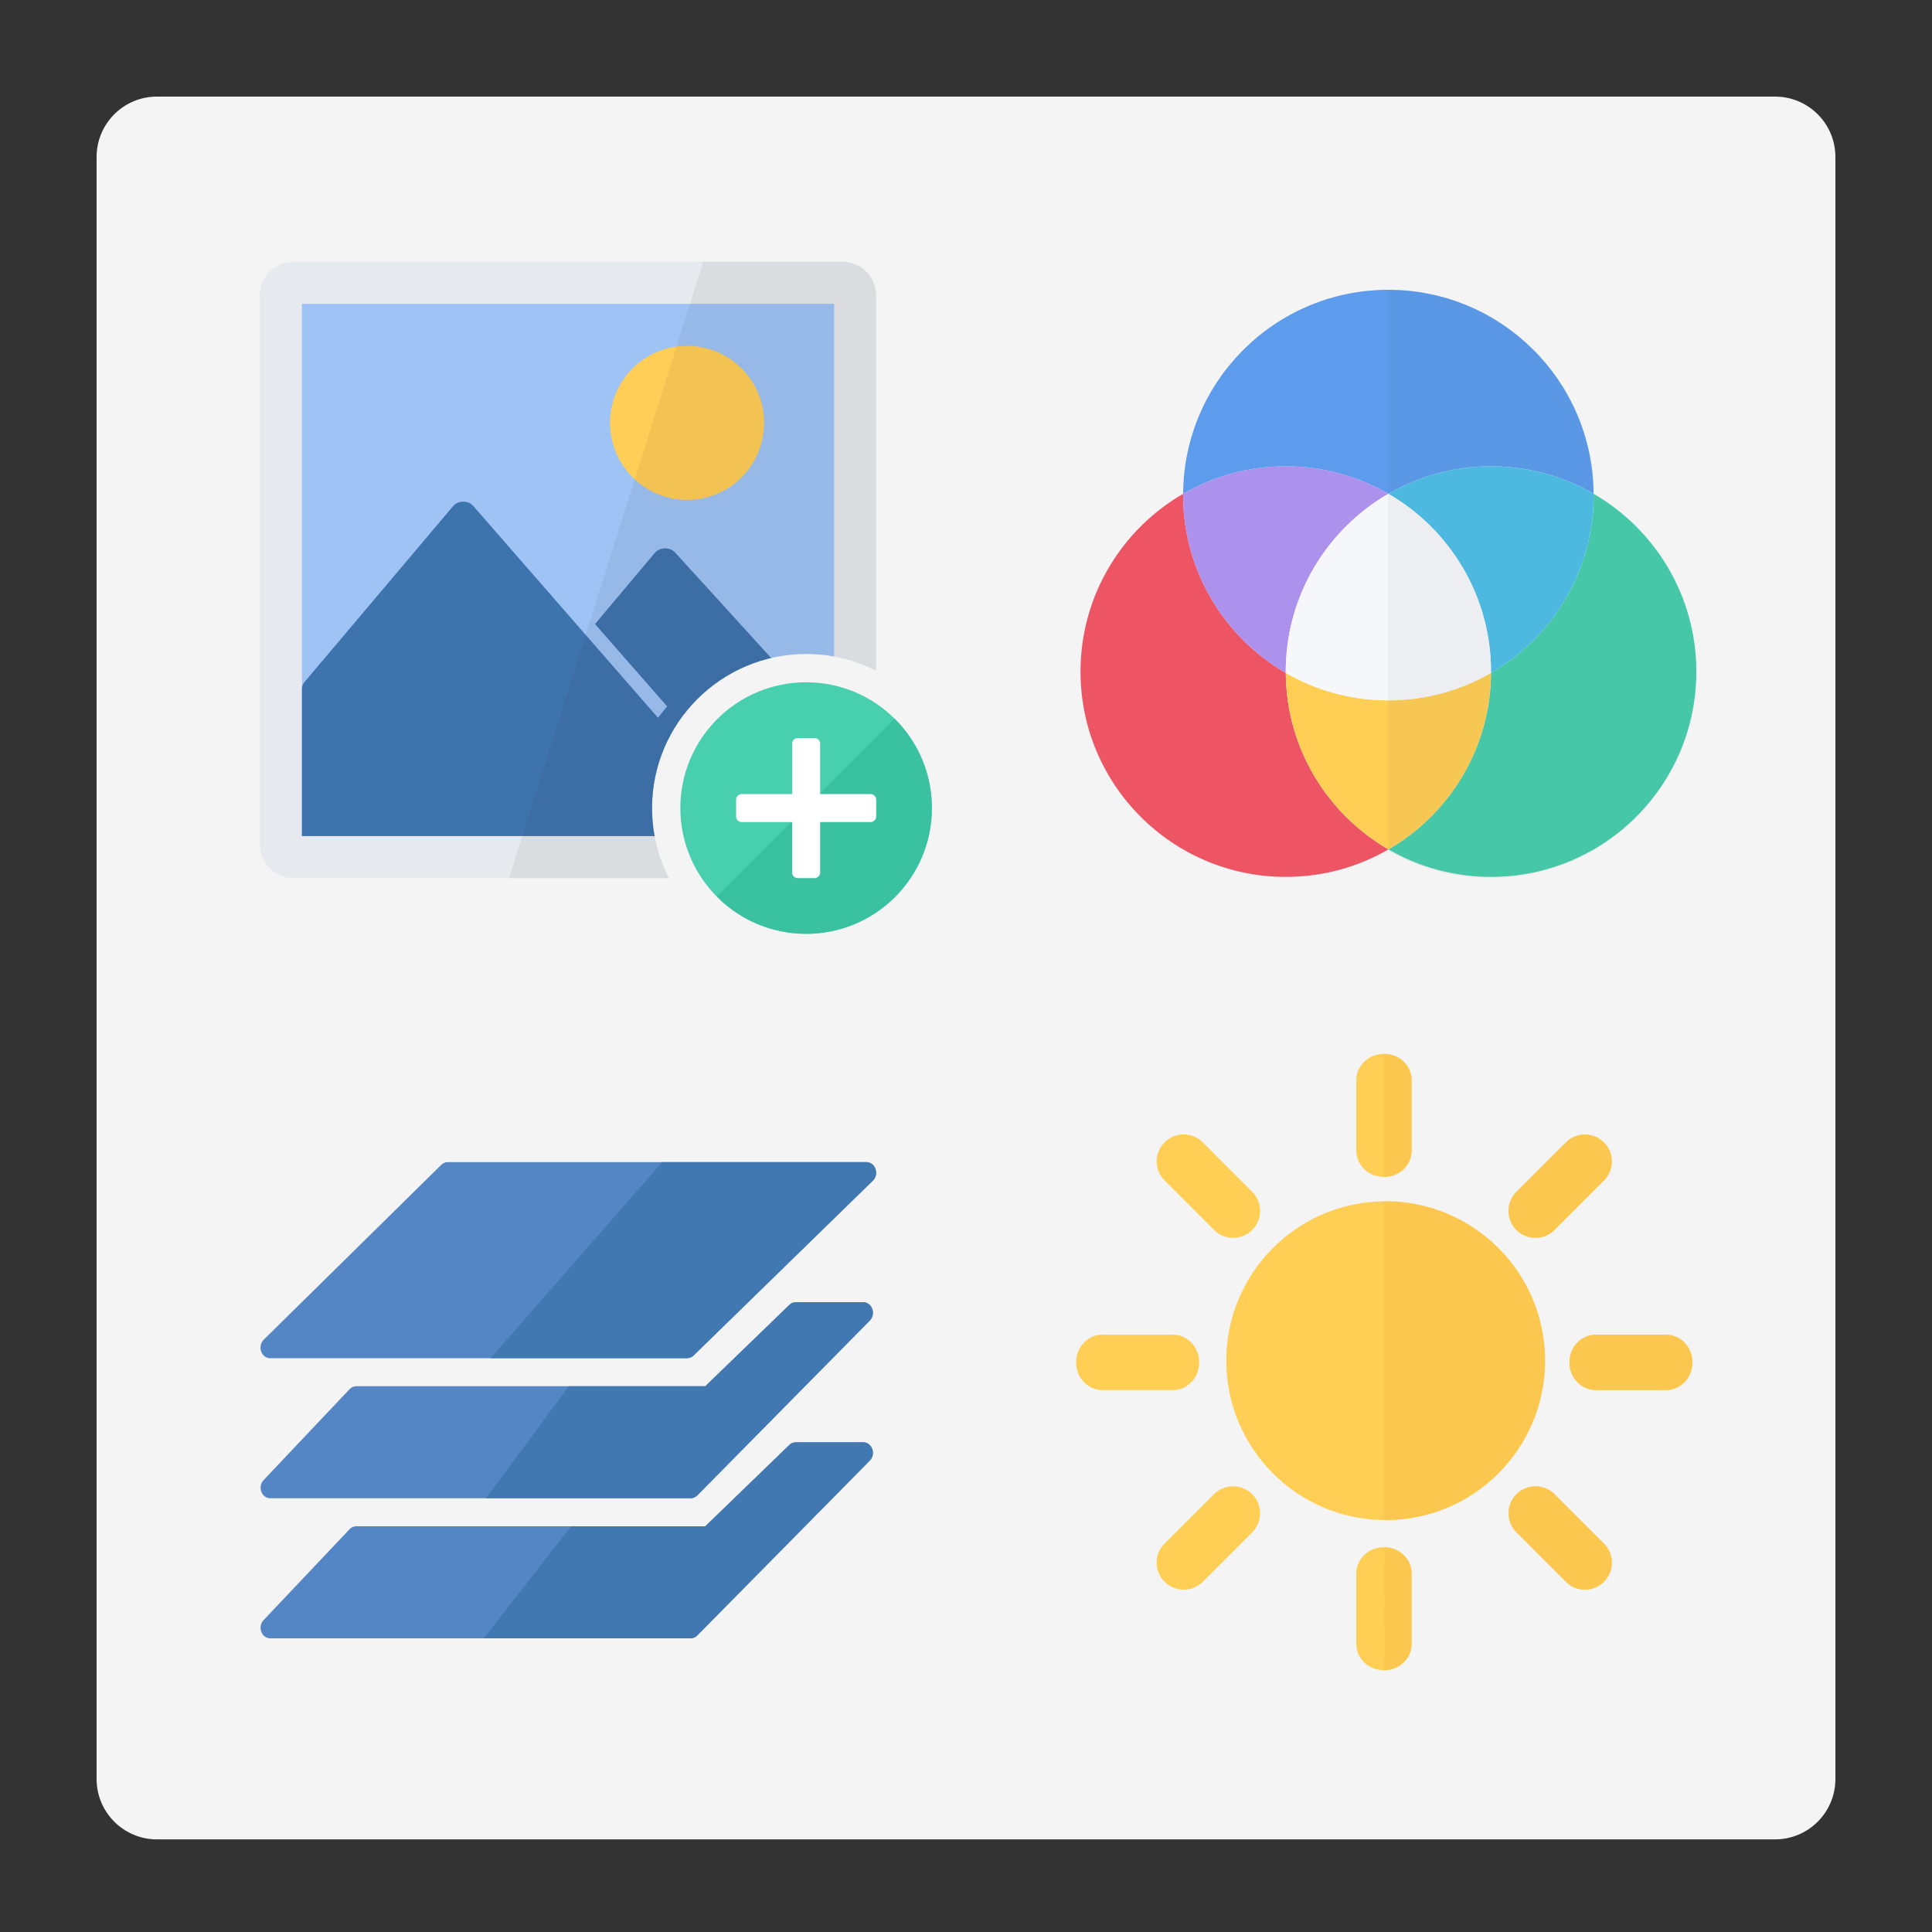
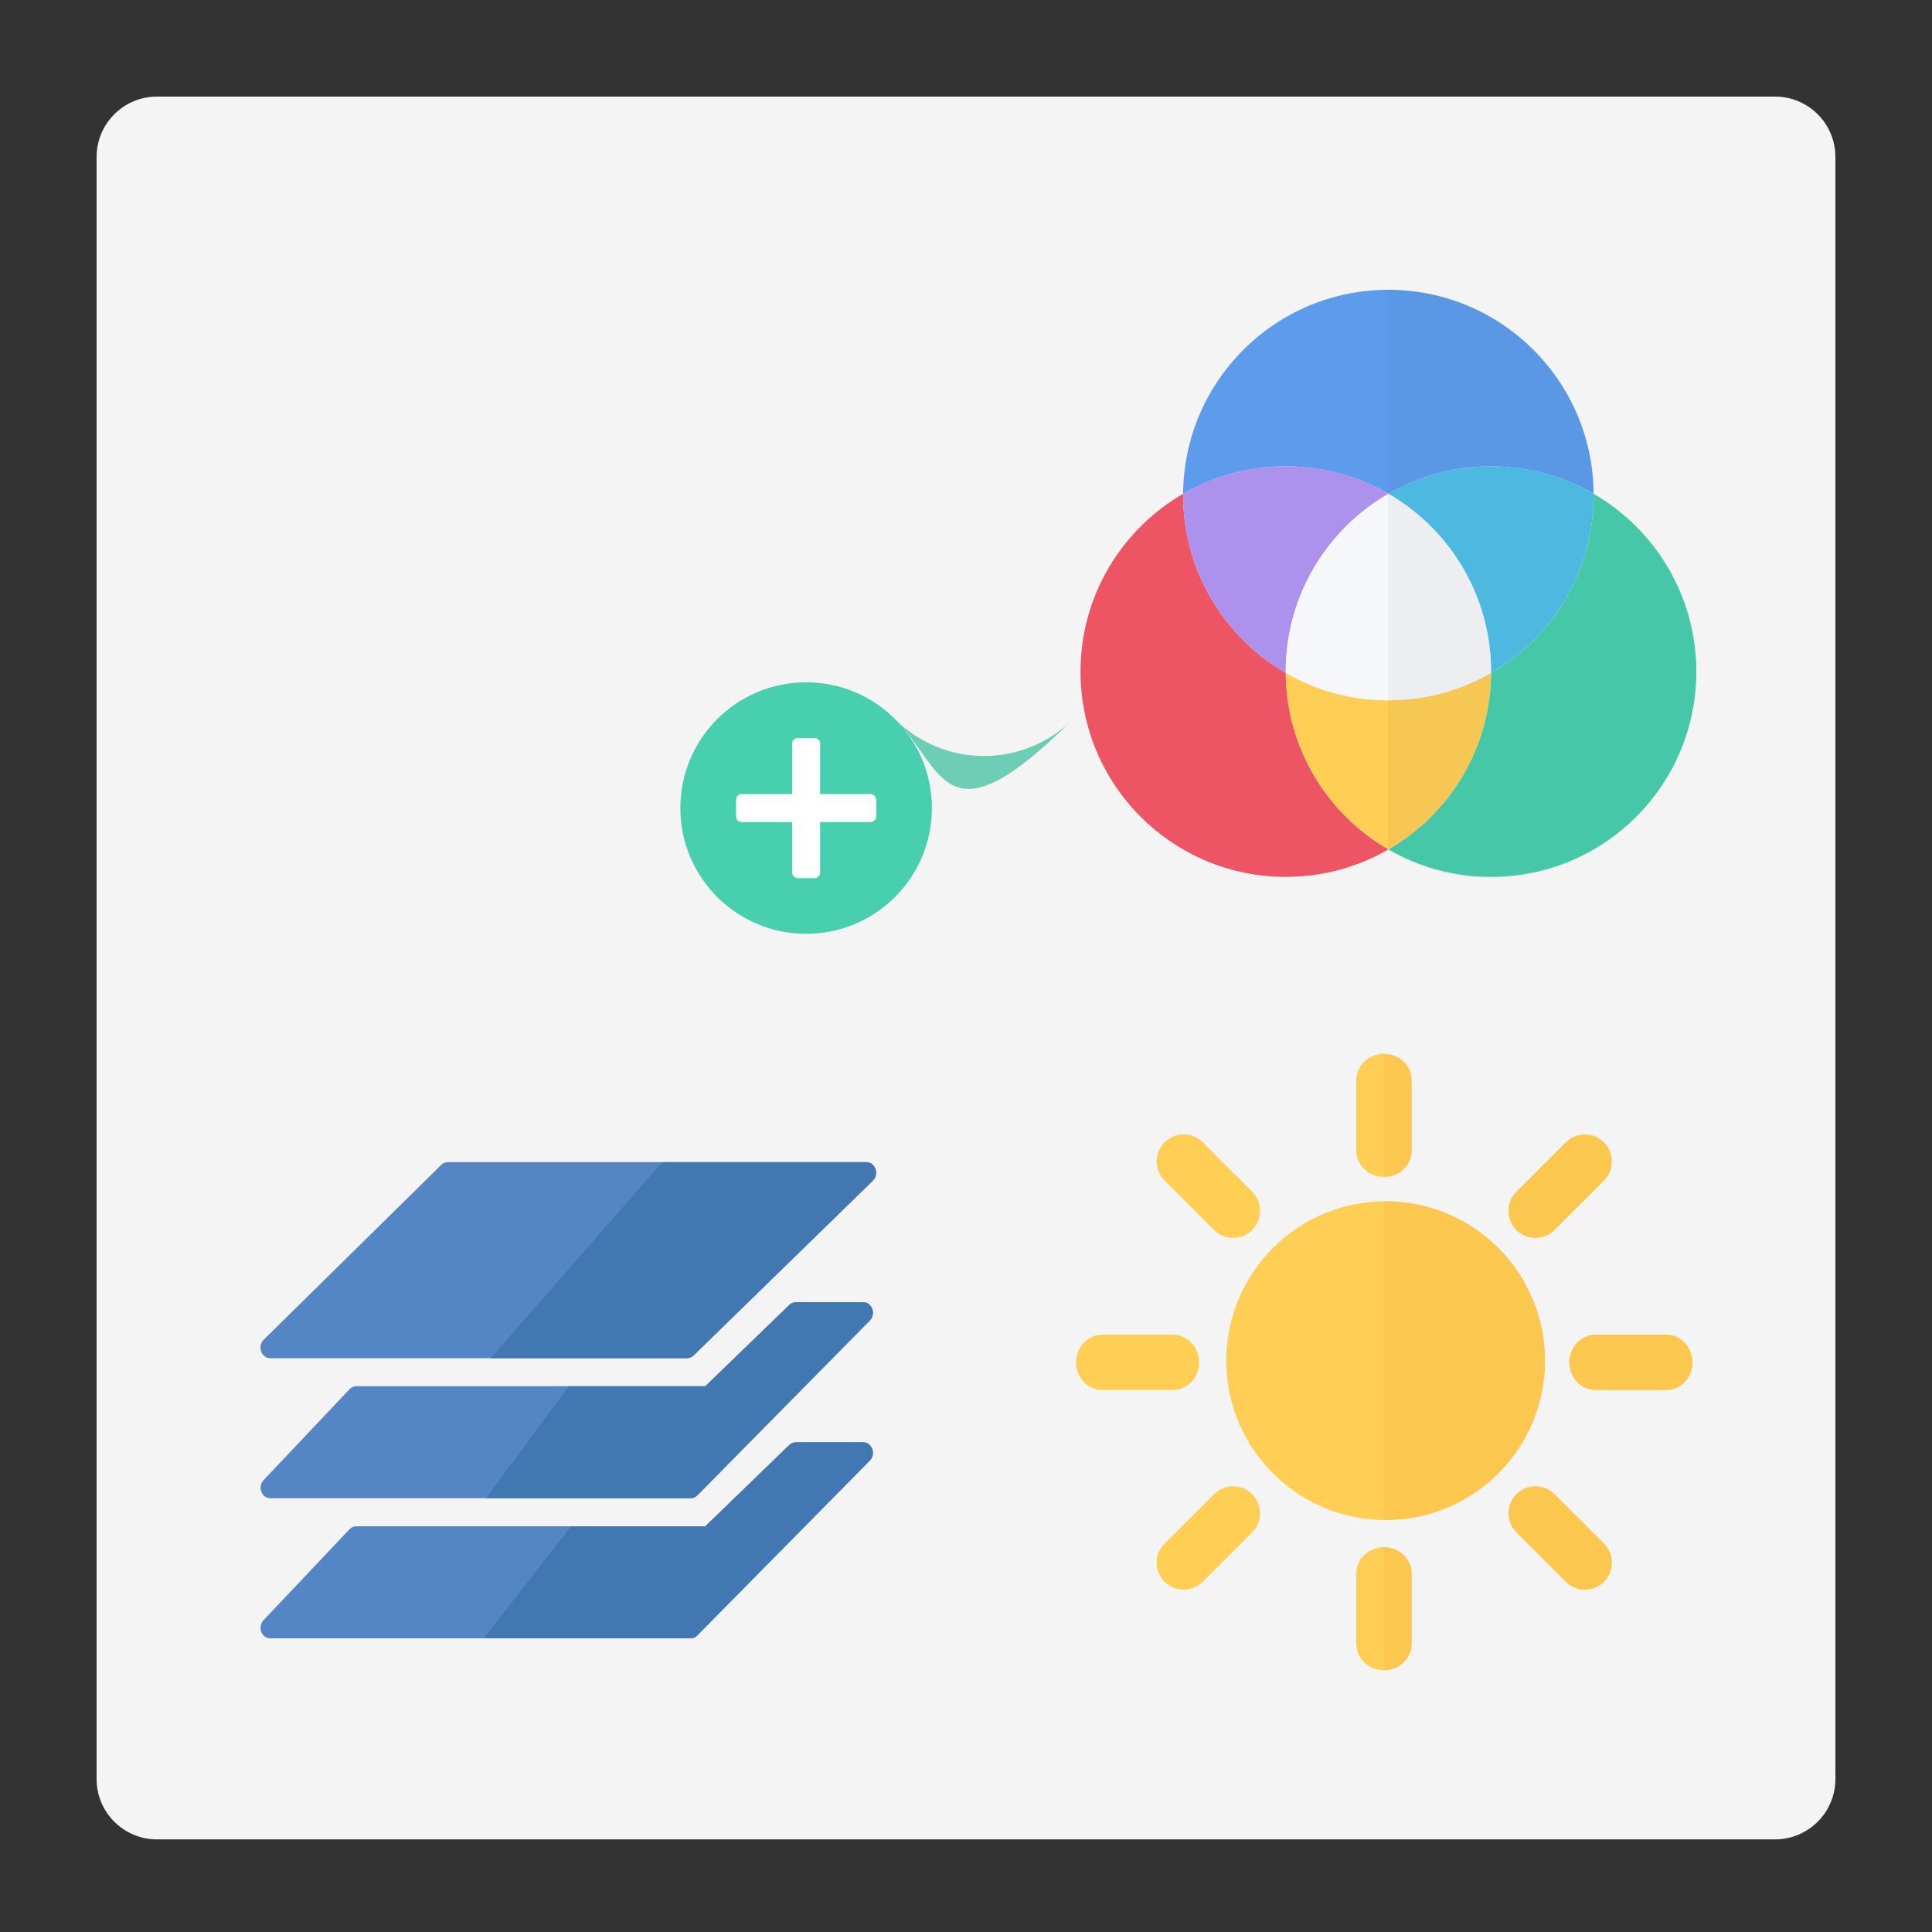
<svg xmlns="http://www.w3.org/2000/svg" xmlns:xlink="http://www.w3.org/1999/xlink" version="1.1" id="Layer_1" x="0px" y="0px" viewBox="0 0 80 80" enable-background="new 0 0 80 80" xml:space="preserve">
  <rect x="0" y="0" width="80" height="80" fill="#333333" stroke="none" />
  <path fill="#F4F4F4" d="M73.5,76.165h-67c-1.381,0-2.5-1.119-2.5-2.5V6.5C4,5.119,5.119,4,6.5,4h67C74.881,4,76,5.119,76,6.5v67.165  C76,75.045,74.881,76.165,73.5,76.165z" />
  <g id="main">
    <g>
      <defs>
-         <path id="SVGID_3_" d="M27,33.46c0-3.518,2.862-6.38,6.38-6.38c2.156,0,4.065,1.076,5.22,2.719V10.84H10.76v27.84h18.959     C28.076,37.525,27,35.616,27,33.46z" />
-       </defs>
+         </defs>
      <clipPath id="SVGID_1_">
        <use xlink:href="#SVGID_3_" overflow="visible" />
      </clipPath>
      <g id="icon_4_" clip-path="url(#SVGID_1_)">
        <g id="transformed_icon" transform="translate(-1 -1)">
          <path fill="#E6E9ED" d="M35.888,37.36H13.152c-0.766,0-1.392-0.626-1.392-1.392V13.232c0-0.766,0.626-1.392,1.392-1.392h22.736      c0.766,0,1.392,0.626,1.392,1.392v22.736C37.28,36.734,36.653,37.36,35.888,37.36z" />
          <polygon fill="#FFFFFF" points="35.54,35.62 13.5,35.62 13.5,13.58 35.54,13.58 35.54,17.988     " />
          <rect x="13.5" y="13.58" opacity="0.6" fill="#5D9CEC" enable-background="new    " width="22.04" height="22.04" />
          <path fill="#3E74AE" d="M35.54,31.112l-6.571-7.218c-0.211-0.252-0.646-0.251-0.856,0.001l-2.475,2.945l2.986,3.409      l-0.379,0.472l-7.639-8.76c-0.211-0.251-0.636-0.251-0.847,0l-6.151,7.281c-0.068,0.081-0.106,0.179-0.106,0.28v6.097h22.04      v-4.508H35.54z" />
          <circle fill="#FFCE57" cx="29.45" cy="18.51" r="3.19" />
          <path opacity="0.06" fill="#231F20" enable-background="new    " d="M35.888,11.84H30.12l-8.041,25.52h13.809      c0.766,0,1.392-0.626,1.392-1.392V13.232C37.28,12.466,36.653,11.84,35.888,11.84z" />
        </g>
      </g>
    </g>
    <g id="overlay">
      <circle fill="#48CFAE" cx="33.38" cy="33.46" r="5.208" />
-       <path opacity="0.7" fill="#36BC9B" enable-background="new    " d="M37.063,29.777c-0.007-0.007-0.014-0.014-0.022-0.021    l-7.365,7.365c0.007,0.007,0.014,0.014,0.021,0.022c2.034,2.034,5.332,2.034,7.366,0C39.097,35.109,39.097,31.811,37.063,29.777z" />
+       <path opacity="0.7" fill="#36BC9B" enable-background="new    " d="M37.063,29.777c-0.007-0.007-0.014-0.014-0.022-0.021    c0.007,0.007,0.014,0.014,0.021,0.022c2.034,2.034,5.332,2.034,7.366,0C39.097,35.109,39.097,31.811,37.063,29.777z" />
      <path fill="#FFFFFF" d="M36.048,32.88H33.96v-2.088c0-0.128-0.104-0.232-0.232-0.232h-0.696c-0.128,0-0.232,0.104-0.232,0.232    v2.088h-2.088c-0.128,0-0.232,0.104-0.232,0.232v0.696c0,0.128,0.104,0.232,0.232,0.232H32.8v2.088    c0,0.128,0.104,0.232,0.232,0.232h0.696c0.128,0,0.232-0.104,0.232-0.232V34.04h2.088c0.128,0,0.232-0.104,0.232-0.232v-0.696    C36.28,32.984,36.176,32.88,36.048,32.88z" />
    </g>
  </g>
  <g id="icon_5_">
    <g>
      <path fill="#5D9CEC" d="M57.49,20.447c1.25-0.724,2.702-1.138,4.25-1.138c1.547,0,3,0.414,4.249,1.137    C65.961,15.777,62.166,12,57.49,12s-8.471,3.777-8.499,8.447c1.25-0.723,2.702-1.137,4.249-1.137    C54.789,19.31,56.24,19.724,57.49,20.447z" />
      <path fill="#ED5564" d="M53.241,27.863c-2.54-1.47-4.25-4.217-4.25-7.363c0-0.017,0-0.035,0.001-0.053    c-2.54,1.47-4.25,4.217-4.25,7.363c0,4.695,3.806,8.5,8.5,8.5c1.549,0,3-0.414,4.25-1.138    C54.964,33.711,53.26,30.987,53.241,27.863z" />
      <path fill="#AC92ED" d="M53.241,27.863c0-0.017-0.001-0.035-0.001-0.053c0-3.146,1.71-5.893,4.25-7.363    c-1.25-0.724-2.702-1.138-4.25-1.138c-1.547,0-3,0.414-4.249,1.137c0,0.017-0.001,0.035-0.001,0.053    C48.99,23.646,50.7,26.393,53.241,27.863z" />
      <path fill="#48CFAE" d="M65.99,20.447c0,0.017,0.001,0.035,0.001,0.053c0,3.146-1.71,5.893-4.25,7.363    c-0.019,3.124-1.723,5.848-4.249,7.309c1.25,0.724,2.702,1.138,4.25,1.138c4.695,0,8.5-3.806,8.5-8.5    C70.24,24.664,68.53,21.917,65.99,20.447z" />
      <path fill="#4FC0E8" d="M57.49,20.447c2.54,1.47,4.25,4.217,4.25,7.363c0,0.017,0,0.035-0.001,0.053    c2.54-1.47,4.25-4.217,4.25-7.363c0-0.017,0-0.035-0.001-0.053c-1.25-0.723-2.702-1.137-4.249-1.137S58.741,19.724,57.49,20.447z" />
      <path fill="#FFCE55" d="M61.739,27.863C60.489,28.586,59.038,29,57.49,29s-3-0.414-4.249-1.137    c0.019,3.124,1.723,5.848,4.249,7.309C60.017,33.711,61.72,30.987,61.739,27.863z" />
      <path fill="#F6F7FB" d="M57.49,20.447c-2.54,1.47-4.25,4.217-4.25,7.363c0,0.017,0,0.035,0.001,0.053    C54.492,28.586,55.943,29,57.49,29s3-0.414,4.249-1.137c0-0.017,0.001-0.035,0.001-0.053    C61.739,24.664,60.031,21.917,57.49,20.447z" />
    </g>
    <path opacity="0.04" fill="#231F20" enable-background="new    " d="M65.947,20.434C65.929,15.773,62.145,12,57.48,12v23.234   c1.248,0.716,2.692,1.126,4.234,1.126c4.708,0,8.526-3.818,8.526-8.526C70.24,24.666,68.511,21.904,65.947,20.434z" />
  </g>
  <g id="icon_6_">
    <path fill="#5486C5" d="M11.196,62.04c-0.171,0-0.32-0.111-0.379-0.284c-0.06-0.173-0.015-0.363,0.114-0.485l3.558-3.763   c0.073-0.07,0.168-0.108,0.266-0.108h14.45l3.485-3.372c0.074-0.07,0.169-0.108,0.268-0.108h2.783c0.168,0,0.317,0.109,0.378,0.278   c0.061,0.169,0.022,0.358-0.1,0.483l-7.144,7.24c-0.075,0.077-0.175,0.119-0.278,0.119H11.196z M28.595,67.84   c0.104,0,0.203-0.042,0.278-0.119l7.144-7.24c0.123-0.124,0.162-0.314,0.1-0.483c-0.061-0.169-0.21-0.278-0.378-0.278h-2.783   c-0.099,0-0.194,0.038-0.268,0.108L29.204,63.2H14.753c-0.097,0-0.193,0.038-0.266,0.108l-3.558,3.763   c-0.129,0.122-0.173,0.311-0.114,0.485c0.06,0.173,0.209,0.284,0.379,0.284H28.595z M28.45,56.24c0.096,0,0.19-0.037,0.263-0.104   l7.422-7.238c0.132-0.121,0.18-0.312,0.119-0.488c-0.059-0.176-0.21-0.289-0.383-0.289H18.543c-0.097,0-0.191,0.037-0.264,0.106   l-7.35,7.238c-0.131,0.122-0.177,0.313-0.118,0.488c0.06,0.175,0.21,0.289,0.383,0.289H28.45V56.24z" />
    <path opacity="0.8" fill="#3E74AE" enable-background="new    " d="M28.595,62.04h-8.474l3.434-4.64h5.649l3.485-3.372   c0.074-0.07,0.169-0.108,0.268-0.108h2.783c0.168,0,0.317,0.109,0.378,0.278c0.061,0.169,0.022,0.358-0.1,0.483l-7.144,7.24   C28.798,61.998,28.699,62.04,28.595,62.04z M35.872,48.12h-8.451l-7.105,8.12h8.134c0.096,0,0.19-0.037,0.263-0.104l7.422-7.238   c0.132-0.121,0.18-0.312,0.119-0.488C36.195,48.234,36.044,48.12,35.872,48.12z M28.873,67.721l7.144-7.24   c0.123-0.124,0.162-0.314,0.1-0.483c-0.061-0.169-0.21-0.278-0.378-0.278h-2.783c-0.099,0-0.194,0.038-0.268,0.108L29.204,63.2   h-5.556l-3.619,4.64h8.567C28.699,67.84,28.798,67.798,28.873,67.721z" />
  </g>
  <g id="icon_7_">
    <path fill="#FFCE55" d="M63.977,56.343c0,3.646-2.956,6.6-6.6,6.6c-3.645,0-6.6-2.956-6.6-6.6c0-3.645,2.956-6.6,6.6-6.6   C61.021,49.743,63.977,52.698,63.977,56.343z M66.418,65.498c0.211-0.211,0.327-0.492,0.327-0.79c0-0.298-0.116-0.579-0.327-0.79   l-2.047-2.047c-0.211-0.211-0.492-0.327-0.79-0.327c-0.298,0-0.579,0.116-0.79,0.327c-0.436,0.436-0.436,1.145,0,1.58l2.047,2.047   c0.211,0.211,0.492,0.327,0.79,0.327S66.207,65.709,66.418,65.498z M49.803,65.498l2.047-2.047c0.211-0.211,0.327-0.492,0.327-0.79   c0-0.298-0.116-0.579-0.327-0.79c-0.211-0.211-0.492-0.327-0.79-0.327c-0.298,0-0.579,0.116-0.79,0.327l-2.049,2.046   c-0.211,0.211-0.327,0.492-0.327,0.79c0,0.298,0.116,0.579,0.327,0.79c0.211,0.211,0.492,0.327,0.79,0.327   C49.311,65.825,49.592,65.709,49.803,65.498z M64.369,50.931l2.047-2.047c0.211-0.211,0.327-0.492,0.327-0.79   c0-0.298-0.116-0.579-0.327-0.79s-0.492-0.327-0.79-0.327c-0.298,0-0.579,0.116-0.79,0.327l-2.047,2.047   c-0.436,0.436-0.436,1.145,0,1.58c0.211,0.211,0.492,0.327,0.79,0.327C63.877,51.258,64.158,51.142,64.369,50.931z M51.85,50.931   c0.211-0.211,0.327-0.492,0.327-0.79s-0.116-0.579-0.327-0.79l-2.047-2.049c-0.211-0.211-0.492-0.327-0.79-0.327   c-0.298,0-0.579,0.116-0.79,0.327c-0.436,0.436-0.436,1.145,0,1.58l2.047,2.047c0.211,0.211,0.492,0.327,0.79,0.327   C51.359,51.257,51.639,51.142,51.85,50.931z M57.321,69.16c0.625,0,1.133-0.49,1.133-1.09v-2.913c0-0.601-0.508-1.09-1.133-1.09   h-0.028c-0.625,0-1.133,0.49-1.133,1.09v2.913c0,0.601,0.508,1.09,1.133,1.09H57.321z M68.989,57.56c0.601,0,1.09-0.508,1.09-1.133   v-0.028c0-0.625-0.49-1.133-1.09-1.133h-2.913c-0.601,0-1.09,0.508-1.09,1.133v0.028c0,0.625,0.49,1.133,1.09,1.133H68.989z    M48.563,57.56c0.601,0,1.09-0.508,1.09-1.133v-0.028c0-0.625-0.49-1.133-1.09-1.133H45.65c-0.601,0-1.09,0.508-1.09,1.133v0.028   c0,0.625,0.49,1.133,1.09,1.133H48.563z M57.321,48.734c0.625,0,1.133-0.49,1.133-1.09V44.73c0-0.601-0.508-1.09-1.133-1.09h-0.028   c-0.625,0-1.133,0.49-1.133,1.09v2.913c0,0.601,0.508,1.09,1.133,1.09H57.321z" />
    <path opacity="0.35" fill="#F6BB43" enable-background="new    " d="M62.789,50.931c-0.436-0.436-0.436-1.145,0-1.58l2.047-2.047   c0.211-0.211,0.492-0.327,0.79-0.327c0.298,0,0.579,0.116,0.79,0.327s0.327,0.492,0.327,0.79c0,0.298-0.116,0.579-0.327,0.79   l-2.047,2.047c-0.211,0.211-0.492,0.327-0.79,0.327C63.281,51.258,63,51.142,62.789,50.931z M57.321,64.066L57.321,64.066   L57.32,69.16h0.001c0.625,0,1.133-0.49,1.133-1.09v-2.913C58.454,64.556,57.946,64.066,57.321,64.066z M57.32,48.734L57.32,48.734   c0.626,0,1.134-0.49,1.134-1.09V44.73c0-0.601-0.508-1.09-1.133-1.09H57.32V48.734z M57.377,49.743   c-0.019,0-0.037,0.001-0.057,0.001v13.198c0.019,0,0.037,0.001,0.057,0.001c3.646,0,6.6-2.956,6.6-6.6S61.021,49.743,57.377,49.743   z M68.989,55.266h-2.913c-0.601,0-1.09,0.508-1.09,1.133v0.028c0,0.625,0.49,1.133,1.09,1.133h2.913c0.601,0,1.09-0.508,1.09-1.133   v-0.028C70.08,55.774,69.59,55.266,68.989,55.266z M64.369,61.869c-0.211-0.211-0.492-0.327-0.79-0.327   c-0.298,0-0.579,0.116-0.79,0.327c-0.436,0.436-0.436,1.145,0,1.58l2.047,2.047c0.211,0.211,0.492,0.327,0.79,0.327   c0.298,0,0.579-0.116,0.79-0.327s0.327-0.492,0.327-0.79c0-0.298-0.116-0.579-0.327-0.79L64.369,61.869z" />
  </g>
</svg>